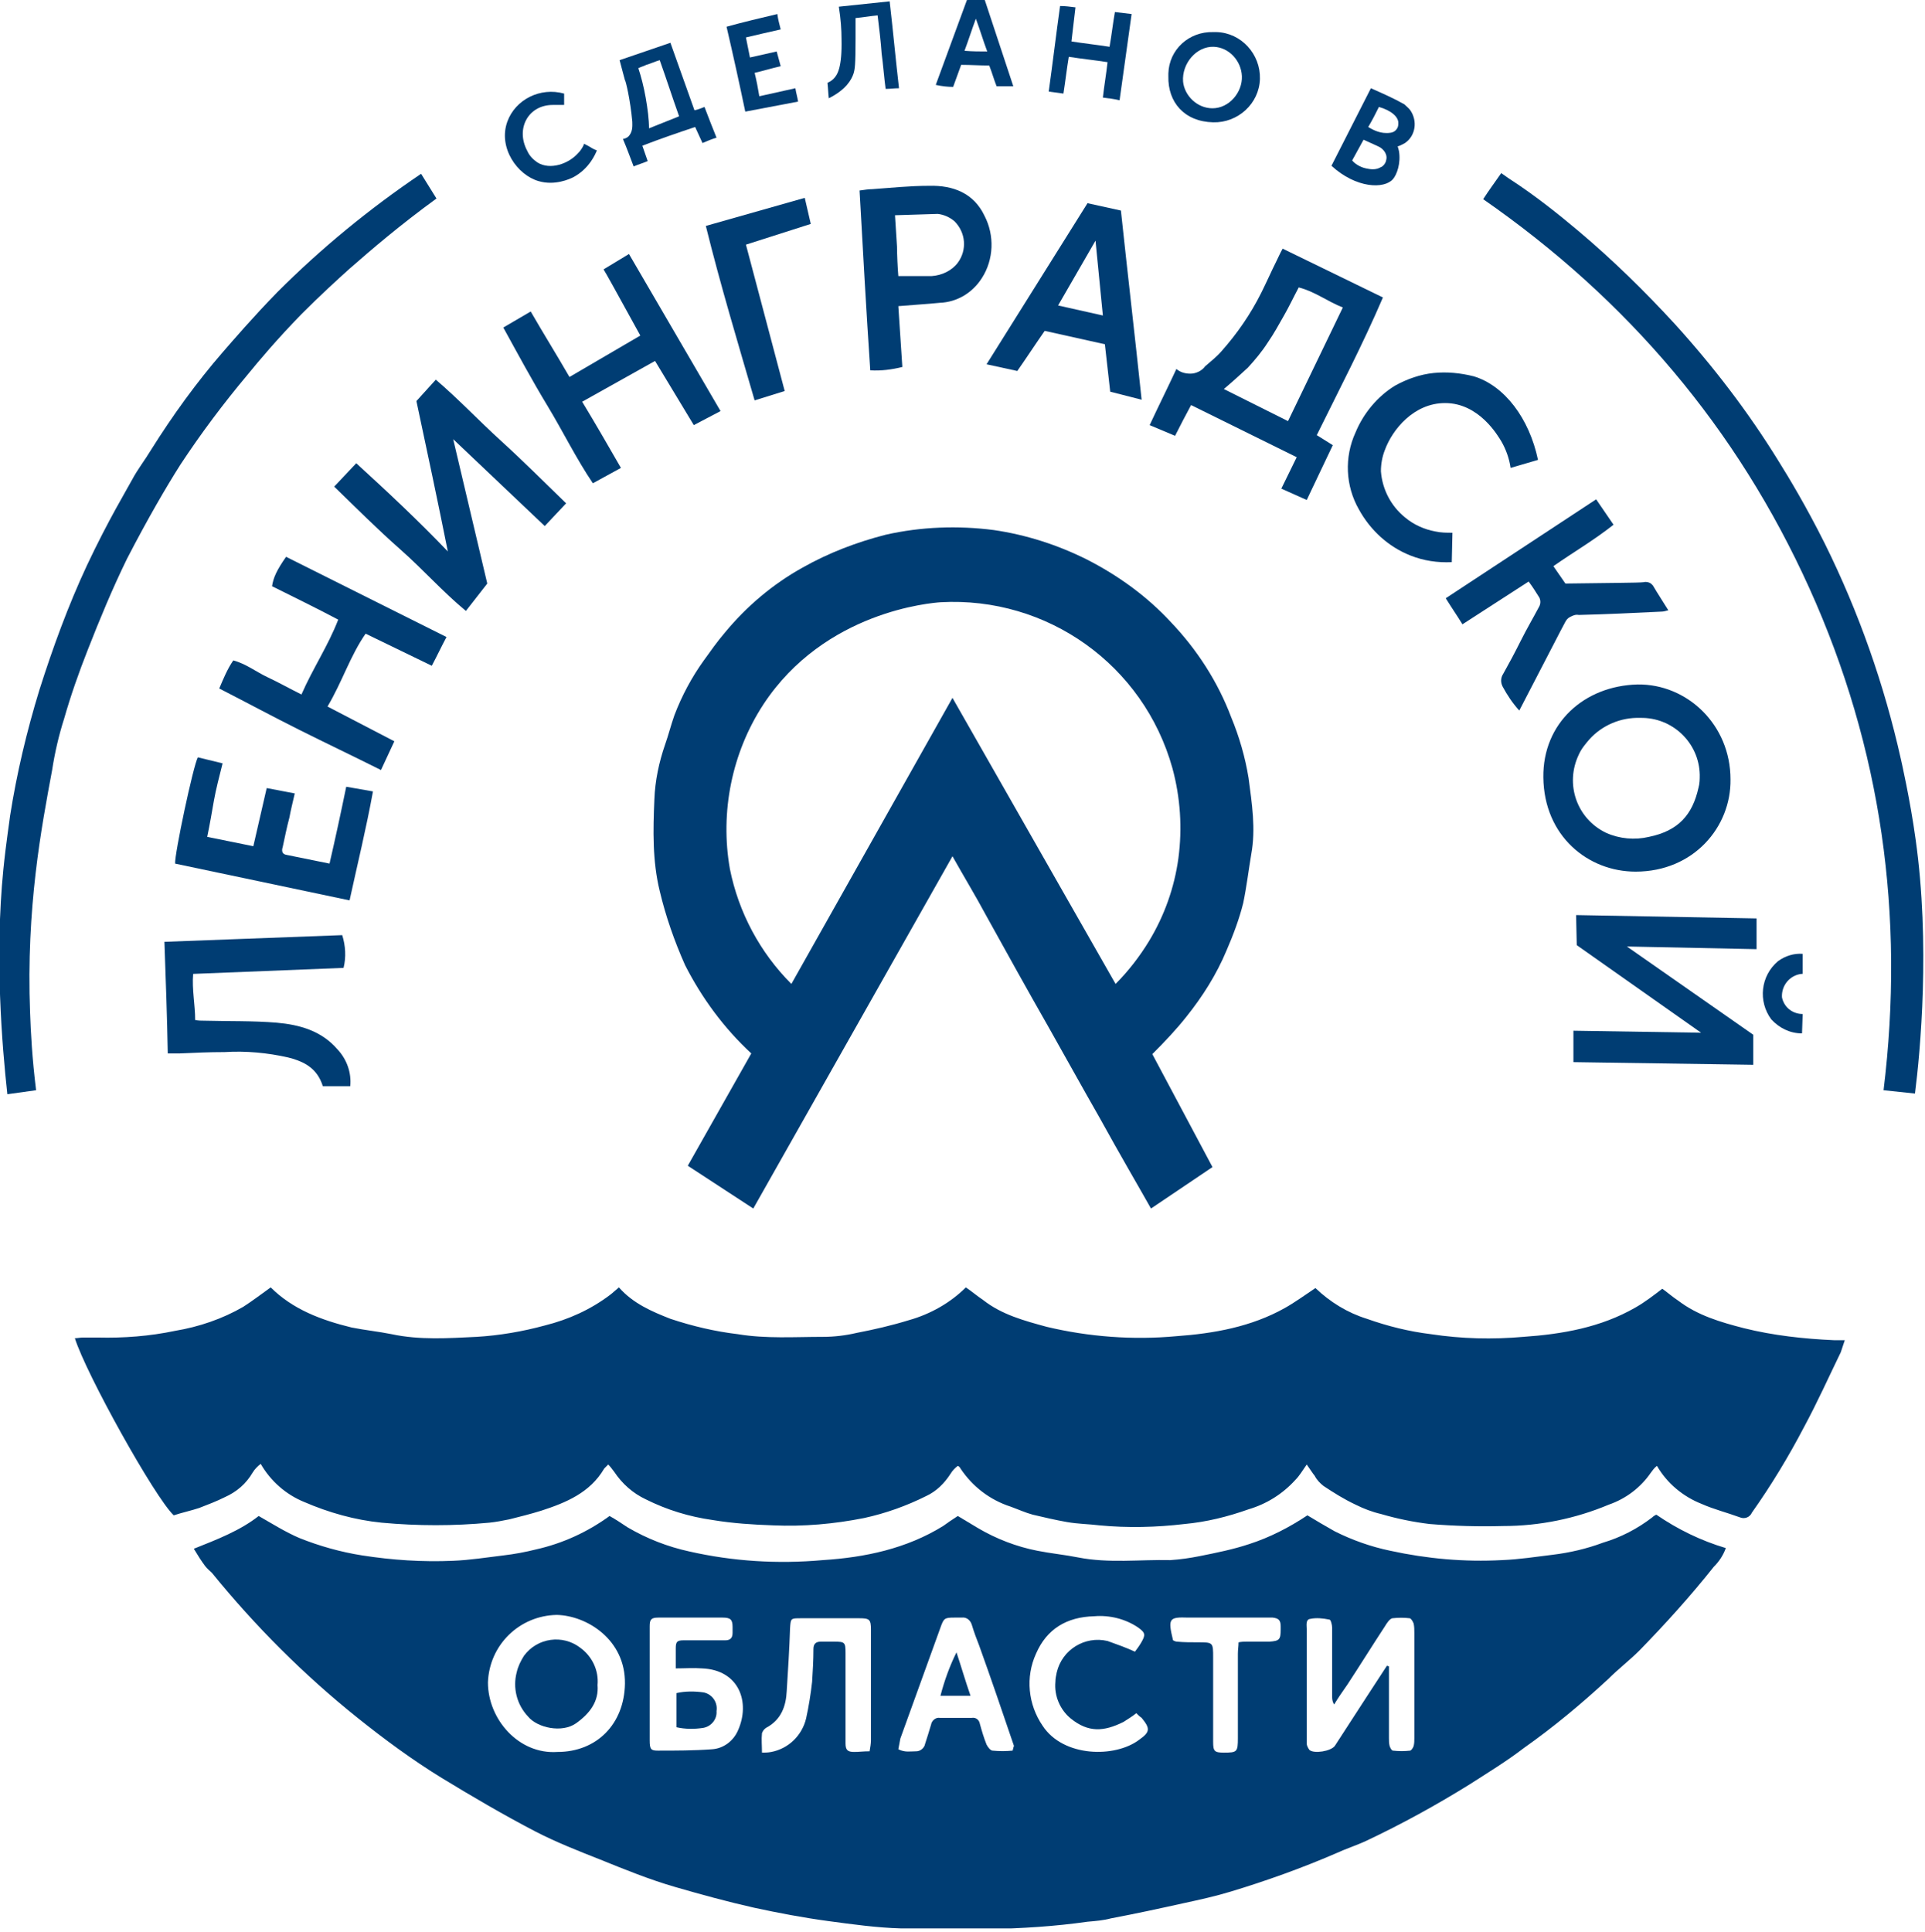
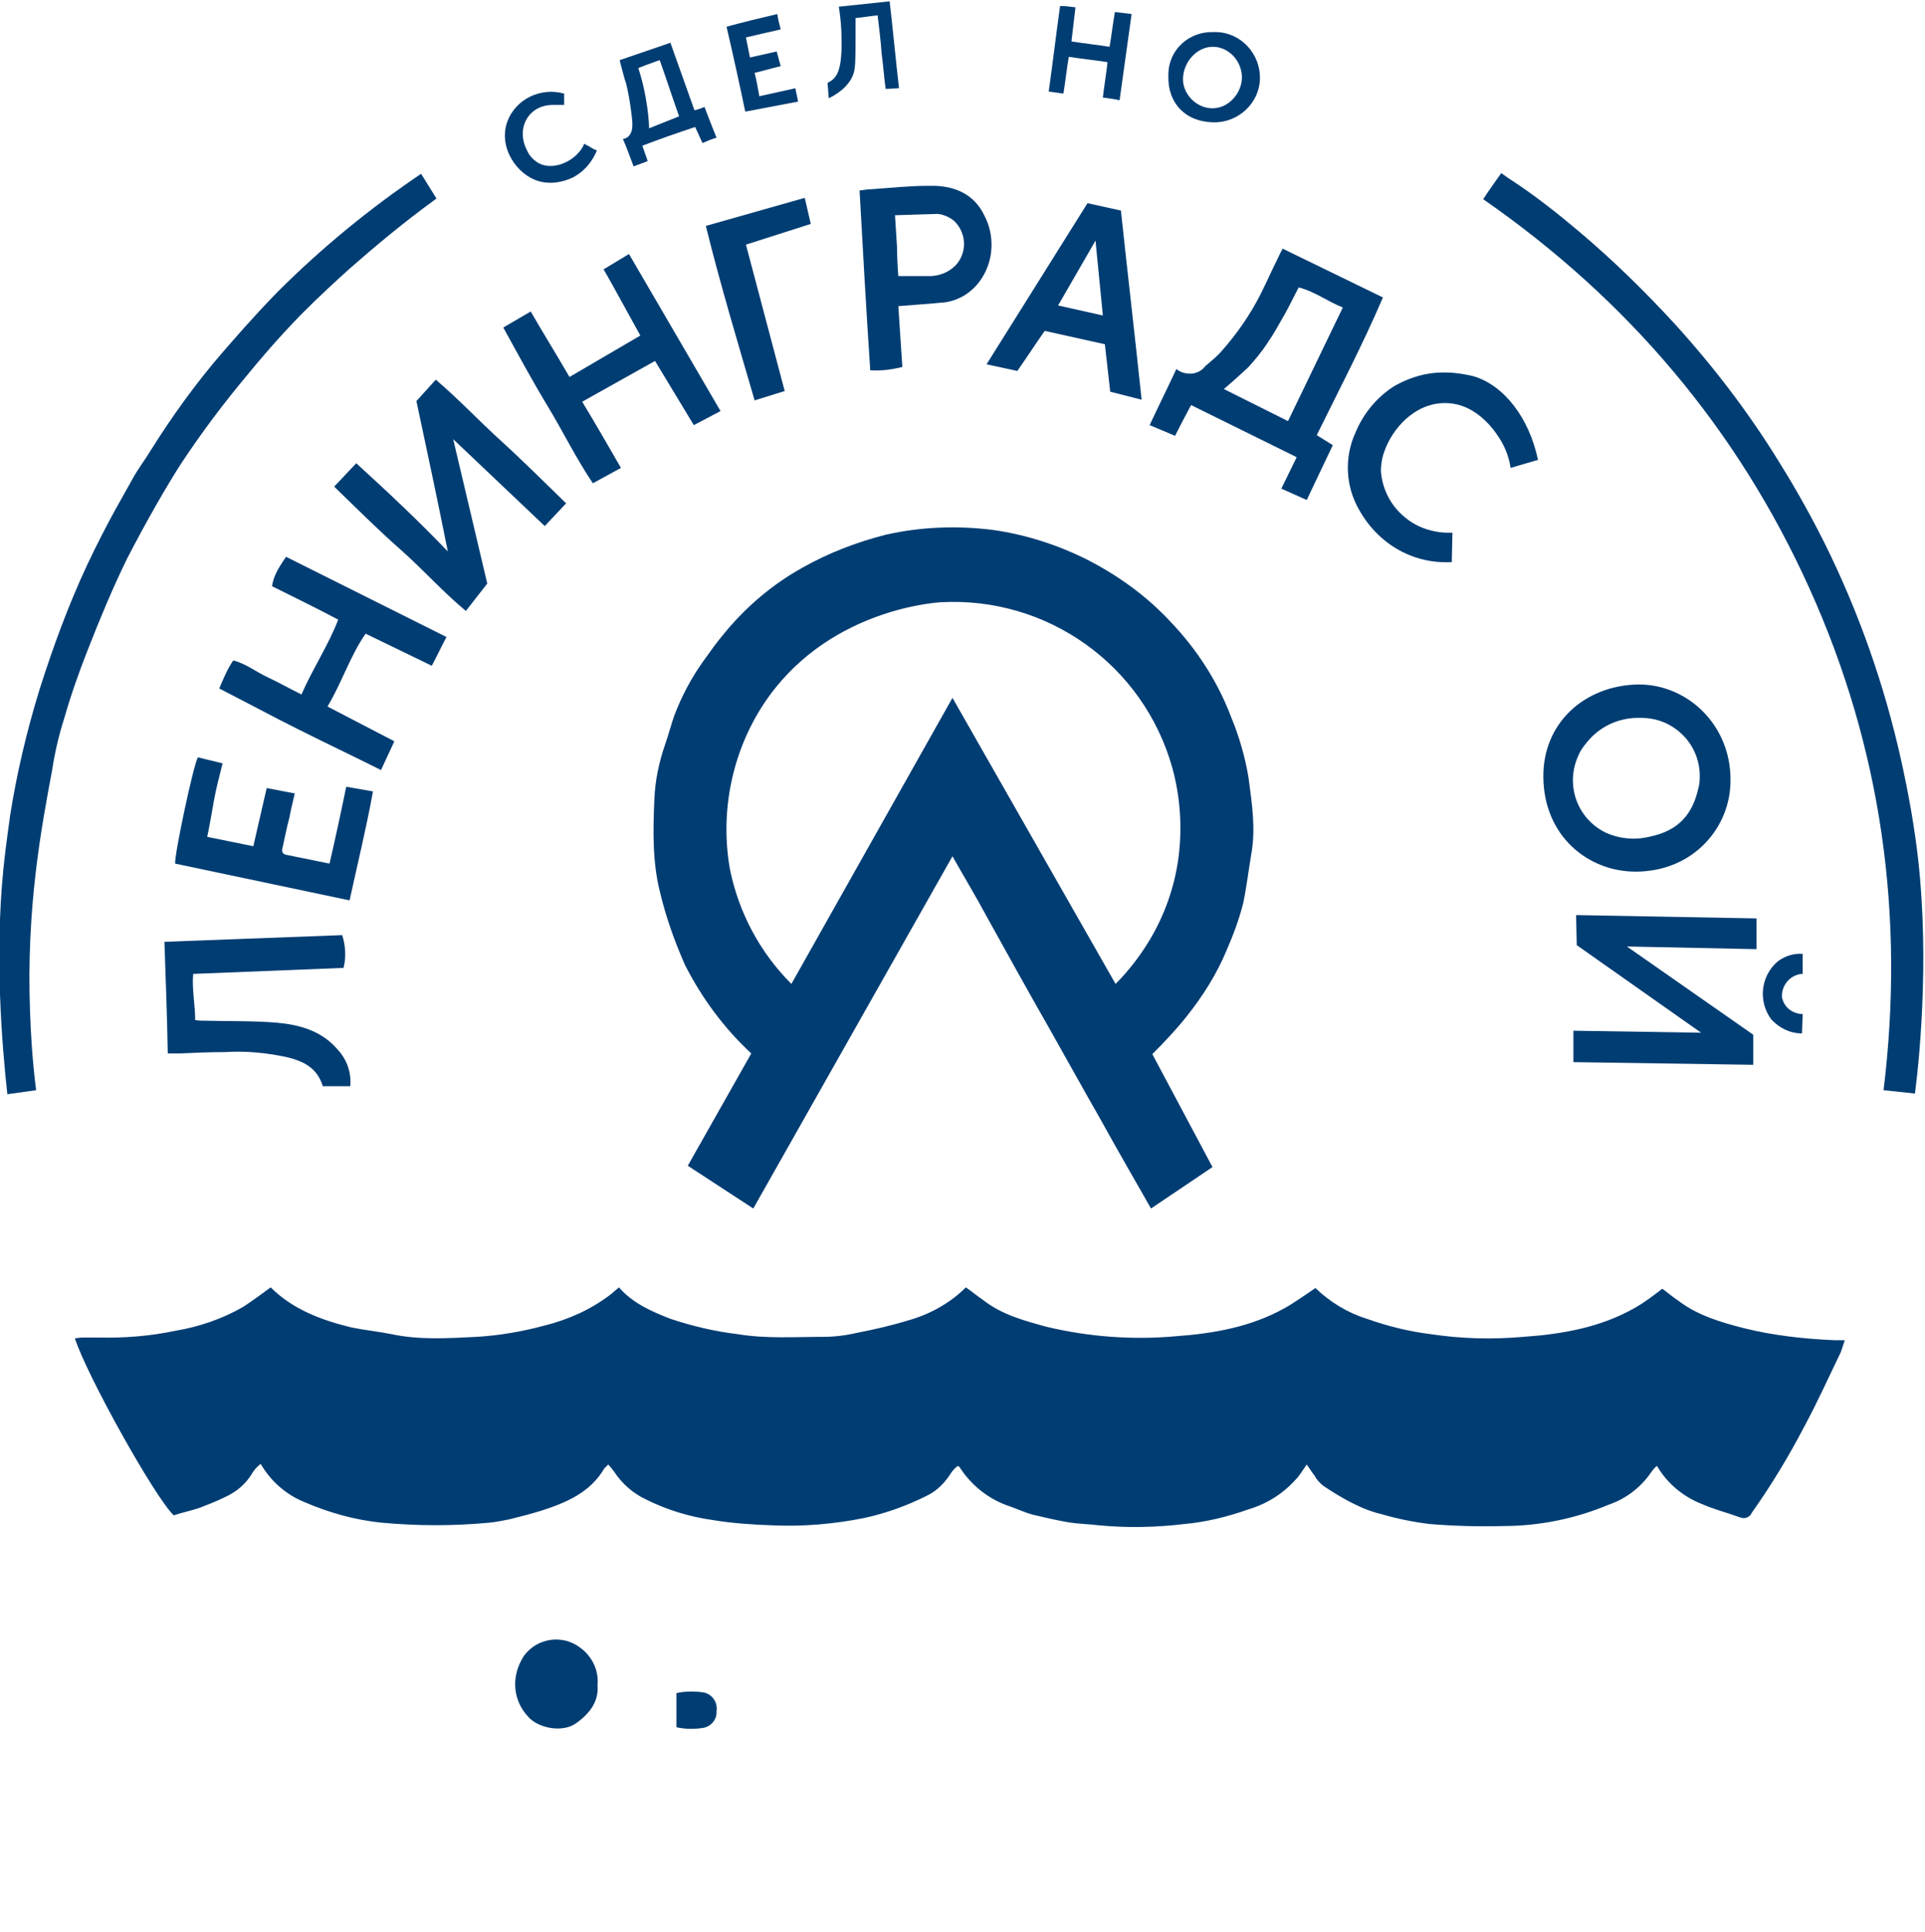
<svg xmlns="http://www.w3.org/2000/svg" width="288" height="289" viewBox="0 0 288 289" fill="none">
  <g clip-path="url(#clip0)">
    <path d="M177.5 152.101C179.9 149.101 182 145.801 183.5 142.201C184.5 139.901 185.4 137.501 186 135.101C186.5 132.701 186.8 130.201 187.2 127.801C187.9 124.001 187.3 120.201 186.8 116.401C186.3 113.301 185.4 110.201 184.2 107.301C182.2 102.001 179.1 97.201 175.2 93.101C171.6 89.201 167.3 86.101 162.6 83.701C158.2 81.501 153.5 80.001 148.7 79.301C143.3 78.601 137.8 78.801 132.5 80.001C128.2 81.101 124 82.701 120.1 84.901C115.6 87.401 111.7 90.701 108.4 94.701C107.3 96.001 106.3 97.401 105.3 98.801C103.5 101.301 102 104.101 100.9 107.001C100.4 108.401 100 110.001 99.5 111.401C98.6 114.001 98 116.801 97.9 119.601C97.7 124.201 97.6 128.801 98.7 133.301C99.6 137.101 100.9 140.801 102.5 144.401C105 149.301 108.3 153.801 112.4 157.601L102.9 174.401L112.7 180.801L142.5 128.101C144.3 131.301 146 134.101 147.5 136.901C150.6 142.501 153.7 148.101 156.9 153.701C159.5 158.301 161.7 162.301 164.5 167.201C167.7 173.001 170.4 177.601 172.2 180.801L181.4 174.601L172.4 157.701C174.3 155.801 176 154.001 177.5 152.101ZM171.9 140.801C170.5 143.101 168.8 145.301 166.9 147.201L142.5 104.401C134.4 118.801 126.4 133.001 118.4 147.201C113.7 142.501 110.5 136.501 109.2 130.001C107.7 121.501 109.5 112.601 114.2 105.401C123.4 91.401 139.4 90.201 140.7 90.101C156.7 89.201 171.1 99.501 175.4 114.901C176.6 119.301 176.9 123.901 176.3 128.401C175.7 132.801 174.2 137.001 171.9 140.801Z" fill="#003D73" />
    <path d="M260.9 198.7C257.4 197.8 254 196.8 251.1 194.6C250.2 194 249.4 193.3 248.7 192.8C247.4 193.8 246.1 194.8 244.7 195.6C239.5 198.6 233.7 199.6 227.9 200C223.3 200.4 218.7 200.3 214.1 199.6C210.8 199.2 207.6 198.4 204.5 197.3C201.6 196.4 199 194.8 196.8 192.7C195.3 193.7 193.8 194.8 192.2 195.7C187.2 198.5 181.6 199.5 176 199.9C169.5 200.5 162.9 200 156.6 198.5C153.3 197.6 149.9 196.7 147.1 194.5C146.2 193.9 145.4 193.2 144.5 192.6C142.2 194.9 139.2 196.6 136 197.5C133.4 198.3 130.8 198.9 128.2 199.4C126.5 199.8 124.8 200 123.1 200C118.9 200 114.6 200.3 110.4 199.6C107 199.2 103.6 198.4 100.3 197.3C97.5 196.2 94.7 195 92.6 192.6C92.1 193 91.7 193.4 91.3 193.7C88.4 195.9 85.1 197.4 81.5 198.3C78.2 199.2 74.7 199.8 71.3 200C67.1 200.2 62.8 200.5 58.6 199.6C56.6 199.2 54.6 199 52.6 198.6C48.1 197.5 43.8 195.9 40.5 192.6C39.1 193.6 37.8 194.6 36.4 195.5C33.3 197.3 29.8 198.5 26.2 199.1C22.4 199.9 18.5 200.2 14.6 200.1C13.9 200.1 13.2 200.1 12.4 200.1C12 200.1 11.6 200.2 11.2 200.2C12.9 205.6 23.2 224.1 26 226.7C27.2 226.3 28.6 226 29.8 225.6C31.1 225.1 32.4 224.6 33.6 224C35.4 223.2 36.8 222 37.8 220.3C38.1 219.8 38.5 219.4 39 219C40.5 221.6 42.8 223.6 45.5 224.7C49.2 226.3 53.1 227.4 57.1 227.8C62.5 228.3 67.9 228.3 73.2 227.8C74.2 227.7 75.2 227.5 76.2 227.3C77.8 226.9 79.4 226.5 81 226C84.7 224.8 88.3 223.3 90.4 219.7C90.6 219.5 90.8 219.3 91 219.1C91.3 219.4 91.6 219.8 91.9 220.2C93.1 222 94.7 223.4 96.6 224.3C99.8 225.9 103.1 226.9 106.6 227.4C109.6 227.9 112.7 228.1 115.7 228.2C120.2 228.4 124.8 228 129.3 227.1C132.5 226.4 135.6 225.3 138.6 223.8C140.1 223.1 141.3 221.9 142.2 220.5C142.5 220 142.9 219.6 143.3 219.3C143.5 219.4 143.6 219.5 143.7 219.7C145.5 222.4 148.1 224.4 151.2 225.4C152.3 225.8 153.4 226.3 154.5 226.6C156.2 227 157.9 227.4 159.6 227.7C161.3 228 162.9 228 164.5 228.2C168.7 228.6 173 228.5 177.2 228C180.5 227.7 183.7 226.9 186.8 225.8C189.5 225 191.9 223.5 193.8 221.4C194.4 220.8 194.8 220.1 195.5 219.1C196 219.8 196.3 220.3 196.7 220.8C197 221.4 197.5 221.9 198 222.3C199.5 223.3 201.1 224.3 202.8 225.1C204 225.7 205.3 226.2 206.6 226.5C209 227.2 211.4 227.7 213.9 228C217.6 228.3 221.2 228.4 224.9 228.3C230.3 228.3 235.7 227.2 240.7 225.1C243.3 224.2 245.5 222.5 247 220.3C247.3 219.9 247.5 219.6 247.9 219.3C249.4 221.9 251.8 223.9 254.6 225C256.4 225.8 258.4 226.3 260.3 227C261 227.3 261.8 227 262.1 226.3C265 222.2 267.6 217.9 269.9 213.5C271.9 209.8 273.6 206 275.4 202.3C275.6 201.7 275.8 201.1 276 200.5C275.3 200.5 274.8 200.5 274.4 200.5C269.9 200.3 265.3 199.8 260.9 198.7Z" fill="#003D73" />
    <path d="M286.6 125.6C285.8 119.7 284.4 113.6 284.4 113.6C281.9 102.4 278.1 91.6 273 81.3C270.2 75.7 267.6 71.4 266.1 69C261.6 61.7 256.4 54.9 250.6 48.5C246.1 43.6 241.3 38.9 236.2 34.6C233 31.9 229.7 29.3 226.2 27C225.7 26.7 225.2 26.3 224.6 25.9C223.7 27.2 222.8 28.4 221.9 29.8C243.5 44.8 259.9 64.1 270.7 88C281.5 111.9 285 137 281.8 163.1L286.5 163.6C287.3 157.4 288.8 141.2 286.6 125.6Z" fill="#003D73" />
    <path d="M19 83.6C22.1 77.6 24.9 72.8 27 69.5C30.1 64.8 33.4 60.4 37 56.1C38.8 53.9 41.4 50.8 45.1 47C48 44.1 50.3 42 52.3 40.2C55.5 37.4 59.8 33.7 65.3 29.7L63 26C55.3 31.2 48.1 37.1 41.5 43.7C37.7 47.6 34.8 51 33.4 52.6C29.4 57.2 25.8 62.2 22.6 67.3C21.7 68.8 20.6 70.2 19.8 71.7C19 73.2 16.2 77.8 13 84.6C10.2 90.6 7.9 96.9 5.9 103.2C4 109.4 2.5 115.7 1.5 122.1C1.5 122.3 0.9 126.1 0.5 130.1C-0.8 143.2 0.3 156.4 1.1 163.7L5.4 163.1C4.8 158.3 4.6 154.3 4.5 151.5C3.9 135.8 6.2 123.8 7.8 115.2C8.2 112.6 8.8 110 9.6 107.5C10.6 104 11.8 100.6 13.1 97.3C14.9 92.7 16.8 88.1 19 83.6Z" fill="#003D73" />
    <path d="M178.2 60.601L194 68.401C193.2 70.001 192.5 71.501 191.7 73.101L195.5 74.801C196.8 72.101 198.1 69.301 199.4 66.601L197 65.101C200.4 58.201 203.9 51.501 206.9 44.501L191.9 37.201C191.5 37.901 191.3 38.401 191 39.001C190.2 40.601 189.5 42.201 188.7 43.801C187.1 47.001 185.1 49.901 182.7 52.601C182 53.401 181.1 54.101 180.3 54.801C179.8 55.501 178.9 55.901 178.1 55.901C177.3 55.901 176.6 55.701 176 55.201C174.7 58.001 173.3 60.801 172 63.601L175.8 65.201C176.6 63.601 177.4 62.101 178.2 60.601ZM186.7 55.001C187.8 53.801 188.8 52.601 189.7 51.201C190.6 49.901 191.3 48.601 192.1 47.201C192.9 45.801 193.5 44.501 194.3 43.001C196.7 43.601 198.6 45.101 200.9 46.001L192.7 63.001L183.1 58.201C184.3 57.201 185.5 56.101 186.7 55.001Z" fill="#003D73" />
    <path d="M181.5 18.3C185.2 18.4 188.4 15.5 188.5 11.8C188.6 8.1 185.7 4.9 182 4.8C181.8 4.8 181.7 4.8 181.5 4.8C177.9 4.7 174.9 7.4 174.8 11C174.8 11.1 174.8 11.3 174.8 11.4C174.7 15.3 177.2 18.2 181.5 18.3ZM181.6 7C183.9 7.1 185.7 9.1 185.8 11.4C185.9 13.8 183.9 16.2 181.4 16.2C179.1 16.2 177.2 14.3 177 12.2C176.8 9.5 179 6.9 181.6 7Z" fill="#003D73" />
    <path d="M51.8 117.701C51 121.601 50.2 125.301 49.3 129.201L42.9 127.901C42.2 127.801 42.1 127.301 42.3 126.701C42.6 125.301 42.9 123.801 43.3 122.301C43.5 121.201 43.8 120.001 44.1 118.701L39.9 117.901L37.9 126.601L31 125.201C31.4 123.301 31.7 121.501 32 119.801C32.3 118.101 32.8 116.201 33.3 114.201L29.6 113.301C28.9 114.601 26.1 127.801 26.2 129.201L52.3 134.701C53.5 129.201 54.8 123.901 55.8 118.401L51.8 117.701Z" fill="#003D73" />
    <path d="M80.6 27.101C83 27.801 85.2 26.801 85.8 26.501C88.2 25.201 89.1 23.001 89.3 22.501C89 22.401 88.6 22.201 88.3 22.001C88 21.801 87.7 21.701 87.4 21.501C87.3 21.801 87 22.401 86.5 22.901C85.1 24.501 82.3 25.501 80.4 24.301C79.8 23.901 79.2 23.301 78.9 22.601C77.1 19.301 79 15.701 82.7 15.701C83.3 15.701 83.8 15.701 84.4 15.701V14.001C80.8 13.001 77.1 14.901 75.9 18.201C74.5 22.101 77.4 26.201 80.6 27.101Z" fill="#003D73" />
    <path d="M202.8 64.701C201.1 68.401 201.3 72.701 203.3 76.201C205 79.301 207.7 81.801 211 83.101C213 83.901 215.1 84.201 217.2 84.101L217.3 79.701C216.4 79.701 215.6 79.701 214.7 79.501C213.1 79.201 211.5 78.501 210.2 77.401C208.1 75.701 206.8 73.201 206.6 70.501C206.6 69.401 206.8 68.301 207.2 67.301C208.3 64.301 211.5 60.301 216.2 60.301C221.3 60.301 224.1 65.201 224.6 66.001C225.3 67.201 225.8 68.601 226 70.001L230.1 68.801C228.8 62.601 225.1 57.701 220.5 56.301C218.5 55.801 216.5 55.601 214.5 55.801C212.5 56.001 210.5 56.701 208.7 57.701C206.1 59.301 204 61.801 202.8 64.701Z" fill="#003D73" />
    <path d="M51.2 139.9L24.6 140.9C24.8 146.6 25 152 25.1 157.6C25.8 157.6 26.3 157.6 26.9 157.6C29.1 157.5 31.3 157.4 33.6 157.4C36.8 157.2 40 157.5 43.1 158.2C45.1 158.7 46.9 159.5 47.9 161.5C48.1 161.9 48.2 162.2 48.3 162.5H52.4C52.6 160.5 51.9 158.5 50.5 157C48.1 154.2 44.8 153.3 41.4 153C37.8 152.7 34.2 152.8 30.5 152.7C30.1 152.7 29.7 152.7 29.2 152.6C29.2 150.3 28.7 148 28.9 145.7L51.4 144.8C51.8 143.2 51.7 141.5 51.2 139.9Z" fill="#003D73" />
    <path d="M269.7 145.701V142.701C268.4 142.601 267.1 143.001 266 143.801C263.4 146.001 263 149.801 265 152.501C266.2 153.801 267.8 154.601 269.6 154.601L269.7 151.701C268.2 151.701 266.9 150.701 266.6 149.201C266.5 147.401 267.8 145.901 269.5 145.701C269.6 145.701 269.7 145.701 269.7 145.701Z" fill="#003D73" />
    <path d="M262.8 142V137.4L235.8 136.9L235.9 141.4L254.5 154.5L235.4 154.2V158.9L262.3 159.3V154.8L243.4 141.6L262.8 142Z" fill="#003D73" />
    <path d="M245 102.4C237 102.6 230.8 108.2 230.9 116.3C231 125.1 237.6 130.4 244.7 130.4C253.4 130.4 259 123.7 258.9 116.6C258.9 108.4 252.4 102.3 245 102.4ZM246.7 125.2C244.6 125.7 242.3 125.5 240.3 124.6C235.9 122.5 234.1 117.3 236.2 112.9C236.6 112 237.2 111.3 237.8 110.6C239.7 108.5 242.5 107.3 245.4 107.4C250.2 107.3 254.2 111.1 254.3 115.9C254.3 116.6 254.3 117.2 254.1 117.9C253.2 121.9 251.1 124.3 246.7 125.2Z" fill="#003D73" />
-     <path d="M208.4 26.801C209 26.101 209.6 24.401 209.3 22.601C209.2 22.301 209.2 22.101 209.1 21.901C209.5 21.801 209.8 21.601 210.2 21.401C211.8 20.301 212.1 18.101 211 16.501C210.8 16.201 210.4 15.901 210.1 15.601C208.5 14.701 206.9 14.001 205.1 13.201C203.1 17.101 201.2 20.901 199.2 24.801C202.9 28.201 207.1 28.301 208.4 26.801ZM206.3 16.001C208.1 16.501 209.3 17.501 209.2 18.501C209.2 18.701 209.2 19.101 208.8 19.501C208.4 19.901 207.8 19.901 207.4 19.901C206.2 19.901 205.2 19.301 204.7 19.001C205.3 18.001 205.8 17.001 206.3 16.001ZM204 20.901C204.7 21.201 205.5 21.601 206.2 21.901C207.1 22.301 207.6 23.201 207.4 23.901C207.3 24.601 206.7 25.001 206.6 25.001C205.8 25.501 204.9 25.301 204.4 25.201C203.4 25.001 202.6 24.401 202.3 24.001L204 20.901Z" fill="#003D73" />
    <path d="M64.6 99.601C65.4 98.101 66 96.801 66.8 95.301L42.8 83.301C41.4 85.301 40.9 86.401 40.7 87.701C43.9 89.301 47.2 90.901 50.6 92.701C49.1 96.601 46.8 100.001 45.1 103.901C43.3 103.001 41.7 102.101 40 101.301C38.3 100.501 36.8 99.301 34.9 98.801C34 100.101 33.4 101.601 32.8 103.001C36.9 105.101 40.8 107.201 44.8 109.201C48.8 111.201 52.8 113.101 57 115.201L59 110.901L49 105.701C51.2 102.001 52.4 98.101 54.7 94.801L64.6 99.601Z" fill="#003D73" />
    <path d="M119.4 15.2C119.3 14.5 119.1 13.9 119 13.2C117.2 13.6 115.4 14 113.6 14.4C113.4 13.2 113.2 12.1 112.9 10.9C114.2 10.6 115.5 10.2 116.8 9.9C116.6 9.2 116.4 8.4 116.2 7.7C114.9 8 113.5 8.3 112.2 8.6L111.6 5.6C113.3 5.2 115 4.8 116.8 4.4C116.6 3.6 116.4 2.9 116.3 2.1C113.8 2.7 111.2 3.3 108.7 4C109.7 8.3 110.6 12.4 111.5 16.7L119.4 15.2Z" fill="#003D73" />
    <path d="M112.9 59.9L117.4 58.5L111.6 36.6L121.3 33.5C121 32.2 120.7 30.9 120.4 29.6L105.6 33.8C107.8 42.7 110.4 51.3 112.9 59.9Z" fill="#003D73" />
    <path d="M94.6 18.2C94.6 18.7 94.7 19.5 94.2 20.2C94 20.5 93.7 20.7 93.2 20.8C93.8 22.2 94.3 23.6 94.8 24.9C95.5 24.6 96.2 24.4 96.9 24.1C96.6 23.3 96.4 22.6 96.1 21.8C98.7 20.8 101.3 19.9 104 19C104.4 19.9 104.7 20.5 105.1 21.4C105.8 21.1 106.5 20.8 107.2 20.6C106.6 19.1 106 17.6 105.4 16C104.9 16.2 104.4 16.4 103.9 16.5L100.3 6.4L92.7 9C93 10.2 93.3 11.2 93.5 12C93.6 12 94.3 14.9 94.6 18.2ZM98.7 9C99.7 11.8 100.6 14.6 101.6 17.4C100.1 18 98.6 18.6 97.1 19.2C97.1 17.9 96.9 16.3 96.6 14.6C96.3 12.9 95.9 11.4 95.5 10.2C95.9 10 96.3 9.9 96.7 9.7C97.4 9.5 98 9.2 98.7 9Z" fill="#003D73" />
    <path d="M88.7 72.3L92.9 70C91 66.7 89.1 63.4 87.1 60.1L98 54L103.8 63.6L107.8 61.5L94.1 38L90.3 40.3C90.4 40.4 93 45.1 93.1 45.3L95.8 50.2L90.5 53.3L85.2 56.4C83.3 53.1 81.3 49.9 79.4 46.6L75.3 49C77.5 53 79.6 56.9 81.9 60.7C84.2 64.5 86.2 68.6 88.7 72.3Z" fill="#003D73" />
    <path d="M127.7 11.001C127.9 10.301 128 9.801 128 5.701C128 5.101 128 4.001 128 2.701C129.1 2.601 130.2 2.401 131.3 2.301C131.5 3.901 131.8 6.401 131.9 8.001C132.1 9.401 132.3 11.901 132.5 13.301C133.2 13.301 133.8 13.201 134.5 13.201C134 8.901 133.6 4.501 133.1 0.201L125.5 1.001C125.8 2.901 125.9 4.501 125.9 5.801C126 10.101 125.3 11.201 124.7 11.801C124.4 12.101 124 12.301 123.8 12.401C123.9 13.201 123.9 13.901 124 14.701C126.6 13.401 127.4 11.901 127.7 11.001Z" fill="#003D73" />
-     <path d="M238.8 74.701L216.3 89.501C217.1 90.801 218 92.101 218.8 93.401L228.7 87.001C229.3 87.801 229.8 88.601 230.3 89.401C230.5 89.801 230.5 90.301 230.3 90.701C229.4 92.401 228.4 94.101 227.5 95.901C226.6 97.701 225.8 99.201 224.9 100.801C224.5 101.401 224.5 102.101 224.8 102.701C225.5 104.001 226.3 105.201 227.3 106.301C231 99.201 233.6 94.101 234.1 93.201C234.3 92.801 234.5 92.501 234.9 92.301C235.3 92.101 235.7 91.901 236.2 92.001C240.3 91.901 244.5 91.701 248.6 91.501C248.9 91.501 249.2 91.401 249.6 91.301C248.8 90.001 248 88.801 247.3 87.601C247.2 87.501 247.1 87.401 247 87.301C246.7 87.101 246.3 87.001 245.9 87.101C245.2 87.201 240.7 87.201 234.2 87.301L232.4 84.701C235.4 82.601 238.5 80.801 241.4 78.501L238.8 74.701Z" fill="#003D73" />
    <path d="M62.3 60.001C63.9 67.501 65.5 75.001 67 82.501C62.5 77.801 58 73.601 53.3 69.301L50 72.801C53.4 76.101 56.5 79.201 59.9 82.201C63.3 85.201 66.2 88.501 69.7 91.401L72.9 87.301C71.2 80.101 69.5 72.901 67.8 65.701L81.5 78.701L84.7 75.301C81.4 72.101 78.2 68.901 74.9 65.901C71.6 62.901 68.6 59.701 65.2 56.801L62.3 60.001Z" fill="#003D73" />
    <path d="M159.9 8.5C161.8 8.8 163.8 9 165.7 9.3C165.5 11.1 165.2 12.8 165 14.6C165.8 14.7 166.7 14.8 167.5 15C168.1 10.7 168.7 6.4 169.3 2.1C168.5 2 167.6 1.9 166.8 1.8C166.5 3.5 166.3 5.3 166 7C164.1 6.7 162.2 6.5 160.3 6.2C160.5 4.5 160.7 2.8 160.9 1.1C160.1 1 159.4 0.9 158.6 0.9C158 5.2 157.5 9.4 156.9 13.7C157.6 13.8 158.4 13.9 159.1 14C159.4 12.1 159.6 10.3 159.9 8.5Z" fill="#003D73" />
    <path d="M167.7 31.5L162.7 30.4L147.6 54.5L152.2 55.5C153.6 53.5 154.9 51.5 156.3 49.5L165.3 51.5L166.1 58.6L170.8 59.8C169.8 50.3 168.7 40.9 167.7 31.5ZM158.3 45.7L163.9 36L165 47.2L158.3 45.7Z" fill="#003D73" />
-     <path d="M142.6 13C143 11.9 143.4 10.8 143.8 9.7C145.2 9.7 146.6 9.8 148 9.8C148.4 10.8 148.7 11.9 149.1 12.9C149.9 12.9 150.8 12.9 151.6 12.9C150.2 8.6 148.7 4.2 147.3 -0.1H144.7C143.1 4.2 141.6 8.4 140 12.7C140.9 12.9 141.8 13 142.6 13ZM146 2.8C146.6 4.4 147.1 6.1 147.7 7.7C146.6 7.7 145.5 7.7 144.3 7.6C144.9 6 145.4 4.4 146 2.8Z" fill="#003D73" />
    <path d="M128.6 28.501C129.1 37.501 129.6 46.501 130.2 55.401C131.8 55.501 133.4 55.301 135 54.901C134.8 51.801 134.6 48.901 134.4 45.801C136.7 45.601 138.6 45.501 140.6 45.301C143.2 45.201 145.5 43.801 146.9 41.601C148.7 38.801 148.8 35.201 147.3 32.301C145.7 28.901 142.6 27.701 139 27.801C136.1 27.801 133.3 28.101 130.5 28.301C129.9 28.301 129.4 28.401 128.6 28.501ZM140.3 32.001C141.2 32.101 142.1 32.501 142.8 33.101C144.5 34.801 144.7 37.401 143.3 39.301C142.4 40.501 140.9 41.201 139.4 41.301H134.4C134.3 40.201 134.2 38.001 134.2 36.901C134.1 35.401 134 33.901 133.9 32.201L140.3 32.001Z" fill="#003D73" />
-     <path d="M140.7 253.701H145.2C144.4 251.401 143.8 249.301 143.1 247.201C142.1 249.201 141.3 251.401 140.7 253.701Z" fill="#003D73" />
-     <path d="M247.2 227C245 228.7 242.5 230 239.8 230.8C237.4 231.7 234.8 232.3 232.3 232.6C229.8 232.9 227.3 233.3 224.7 233.4C219.1 233.7 213.5 233.2 208 232C205.1 231.4 202.3 230.4 199.7 229.1C198.3 228.3 196.9 227.5 195.6 226.7C192.9 228.5 190 230 186.9 231C184.5 231.8 182 232.3 179.5 232.8C178 233.1 176.6 233.3 175.1 233.4C170.5 233.3 165.9 233.9 161.3 233C159.3 232.6 157.2 232.4 155.2 232C152.1 231.4 149 230.2 146.3 228.6C145.3 228 144.3 227.4 143.3 226.8C142.5 227.3 141.8 227.8 141.1 228.3C135.6 231.7 129.4 233 123.1 233.4C116.4 234 109.7 233.6 103.1 232.1C99.9 231.4 96.8 230.2 93.9 228.5C93 227.9 92.1 227.3 91.2 226.8C87.9 229.2 84.2 230.9 80.2 231.8C78.6 232.2 77 232.5 75.3 232.7C72.8 233 70.3 233.4 67.8 233.5C63.2 233.7 58.7 233.4 54.2 232.7C51 232.2 47.8 231.3 44.8 230.1C42.7 229.2 40.8 228 38.7 226.8C35.9 229 32.5 230.3 29 231.7C29.6 232.7 30.1 233.5 30.7 234.3C31 234.7 31.4 235 31.7 235.3C38.2 243.3 45.5 250.6 53.5 257C57.5 260.2 61.7 263.3 66.1 266C70.7 268.8 75.3 271.5 80.1 274C83.2 275.6 86.5 276.9 89.8 278.2C93.5 279.7 97.2 281.2 101 282.3C104.8 283.4 108.8 284.5 112.8 285.4C116.5 286.2 120.2 286.9 123.9 287.4C127.6 287.9 131.2 288.4 134.8 288.5C139.2 288.7 143.6 288.6 148 288.6C152.9 288.5 157.8 288.2 162.7 287.5C163.9 287.4 165.1 287.3 166.2 287C169.9 286.3 173.6 285.5 177.2 284.7C179.5 284.2 181.8 283.7 184.1 283C189.4 281.4 194.7 279.5 199.8 277.3C201.3 276.6 202.9 276.1 204.4 275.4C209.7 272.9 214.8 270.1 219.8 267C222.6 265.2 225.4 263.5 228 261.5C232.4 258.4 236.6 254.9 240.6 251.2C242.1 249.7 243.8 248.4 245.3 246.9C249.2 242.9 252.9 238.8 256.4 234.4C257.2 233.6 257.8 232.7 258.2 231.6C254.5 230.5 251 228.8 247.8 226.6C247.6 226.7 247.4 226.8 247.2 227ZM93.5 251.9C93.4 257.9 89.3 262.1 83.4 262.1C77.6 262.5 73 257.2 73 251.7C73.2 246.1 77.7 241.7 83.3 241.6C87.8 241.7 93.6 245.3 93.5 251.9ZM151.5 261.9C150.5 262 149.5 262 148.5 261.9C148.2 261.9 147.8 261.4 147.6 261C147.2 260 146.9 259 146.6 257.9C146.5 257.3 146 256.9 145.4 257C143.8 257 142.2 257 140.6 257C140 256.9 139.4 257.4 139.3 258C139 259 138.7 260 138.4 260.9C138.3 261.5 137.7 262 137.1 262C136.2 262 135.4 262.2 134.4 261.7C134.5 261.2 134.6 260.6 134.7 260.1C136.7 254.6 138.7 249 140.7 243.5C141.2 242.1 141.3 242 142.8 242C143.2 242 143.5 242 143.9 242C144.6 241.9 145.2 242.4 145.4 243.1C145.7 244.1 146.1 245.2 146.5 246.2C148.3 251.2 150 256.2 151.7 261.2C151.6 261.4 151.6 261.6 151.5 261.9ZM177.8 242C181.4 242 185 242 188.7 242C189.3 242 189.8 242 190.4 242C191.3 242.1 191.6 242.4 191.6 243.3C191.6 243.5 191.6 243.6 191.6 243.8C191.6 245.3 191.4 245.5 189.9 245.6C188.8 245.6 187.6 245.6 186.5 245.6C186.1 245.6 185.8 245.6 185.3 245.7C185.3 246.3 185.2 246.8 185.2 247.4C185.2 251.6 185.2 255.8 185.2 260C185.2 262.1 185.1 262.2 183.1 262.2C181.7 262.2 181.5 262 181.5 260.6C181.5 256.4 181.5 252.2 181.5 248C181.5 245.7 181.5 245.7 179.2 245.7C178.2 245.7 177.1 245.7 176.1 245.6C175.9 245.6 175.7 245.5 175.5 245.4C174.7 242.1 174.9 241.9 177.8 242ZM163.7 241.8C166 241.6 168.4 242.2 170.3 243.5C171.4 244.3 171.4 244.6 170.7 245.8C170.4 246.3 170.1 246.7 169.8 247.1C168.5 246.5 167.1 246 165.7 245.5C162.3 244.7 158.9 246.8 158.1 250.2C158 250.7 157.9 251.1 157.9 251.6C157.7 253.7 158.6 255.8 160.2 257.1C162.8 259.2 165.1 259.1 168.1 257.6C168.7 257.2 169.4 256.8 170 256.3C170.3 256.6 170.5 256.8 170.8 257C172.1 258.6 172.1 259.1 170.4 260.3C166.8 263 159.1 262.9 156 258.2C153.8 255 153.4 250.9 155 247.4C156.6 243.7 159.6 241.9 163.7 241.8ZM117.7 253C117.9 249.9 118.1 246.7 118.2 243.6C118.3 242.1 118.3 242.1 119.8 242.1C122.8 242.1 125.7 242.1 128.6 242.1C130.1 242.1 130.3 242.3 130.3 243.8C130.3 249.3 130.3 254.8 130.3 260.3C130.3 260.9 130.2 261.4 130.1 262C129.2 262 128.5 262.1 127.8 262.1C126.8 262.1 126.5 261.8 126.5 260.8C126.5 259.8 126.5 258.7 126.5 257.7C126.5 254.2 126.5 250.8 126.5 247.3C126.5 245.7 126.4 245.6 124.8 245.6C124.1 245.6 123.5 245.6 122.8 245.6C122.1 245.6 121.7 245.9 121.7 246.7C121.7 248.4 121.6 250 121.5 251.6C121.3 253.4 121 255.3 120.6 257.1C120 259.6 118 261.6 115.4 262.1C114.9 262.2 114.4 262.2 114 262.2C114 261.2 113.9 260.2 114 259.3C114.1 259 114.3 258.7 114.6 258.5C116.9 257.3 117.6 255.2 117.7 253ZM109.6 243.4C109.6 243.7 109.6 244 109.6 244.3C109.6 245.1 109.2 245.4 108.5 245.4H104.9C104 245.4 103.1 245.4 102.3 245.4C101.3 245.4 101.1 245.6 101.1 246.6C101.1 247.6 101.1 248.4 101.1 249.6C102.5 249.6 103.8 249.5 105 249.6C110.6 249.8 112.3 254.7 110.4 258.9C109.7 260.5 108.2 261.6 106.5 261.7C103.8 261.9 101.1 261.9 98.4 261.9C97.4 261.9 97.2 261.7 97.2 260.4C97.2 256 97.2 251.7 97.2 247.3C97.2 245.9 97.2 244.6 97.2 243.3C97.2 242.3 97.4 242 98.5 242C101.7 242 104.9 242 108.1 242C109.3 242 109.6 242.3 109.6 243.4ZM211.6 260C211.6 260.4 211.6 260.8 211.5 261.2C211.4 261.5 211.2 261.8 211 261.9C210.1 262 209.3 262 208.4 261.9C208.2 261.9 208 261.5 207.9 261.2C207.8 260.8 207.8 260.4 207.8 260V250.2V249.3L207.5 249.2L204.5 253.8C202.9 256.3 201.3 258.7 199.7 261.2C199.1 262 196.6 262.4 195.9 261.8C195.7 261.5 195.5 261.2 195.5 260.8C195.5 260.2 195.5 259.6 195.5 258.9C195.5 253.9 195.5 248.9 195.5 243.8C195.5 243.2 195.3 242.3 196 242.2C196.9 242 197.9 242.1 198.9 242.3C199.1 242.3 199.3 243.1 199.3 243.5C199.3 247 199.3 250.4 199.3 253.9C199.3 254.3 199.4 254.7 199.6 255C200.2 254 200.9 253 201.6 252C203.5 249.1 205.3 246.2 207.2 243.3C207.5 242.8 207.9 242.2 208.3 242.1C209.2 242 210.1 242 210.9 242.1C211.1 242.1 211.4 242.6 211.5 242.9C211.6 243.4 211.6 243.8 211.6 244.3C211.6 249.5 211.6 254.7 211.6 260Z" fill="#003D73" />
    <path d="M107.2 256C107.4 254.7 106.6 253.5 105.3 253.2C103.9 253 102.5 253 101.2 253.3V258.4C102.5 258.7 103.9 258.7 105.2 258.5C106.4 258.3 107.3 257.2 107.2 256Z" fill="#003D73" />
    <path d="M77.3 250.201C76.7 252.501 77.3 255.001 79 256.801C80.4 258.501 84.1 259.301 86.2 257.801C88.3 256.301 89.6 254.501 89.4 252.101C89.6 249.901 88.6 247.801 86.8 246.501C84.2 244.501 80.4 245.001 78.4 247.701C77.9 248.501 77.5 249.301 77.3 250.201Z" fill="#003D73" />
  </g>
  <defs>
    <clipPath id="clip0">
      <rect width="287.7" height="288.5" fill="white" />
    </clipPath>
  </defs>
</svg>